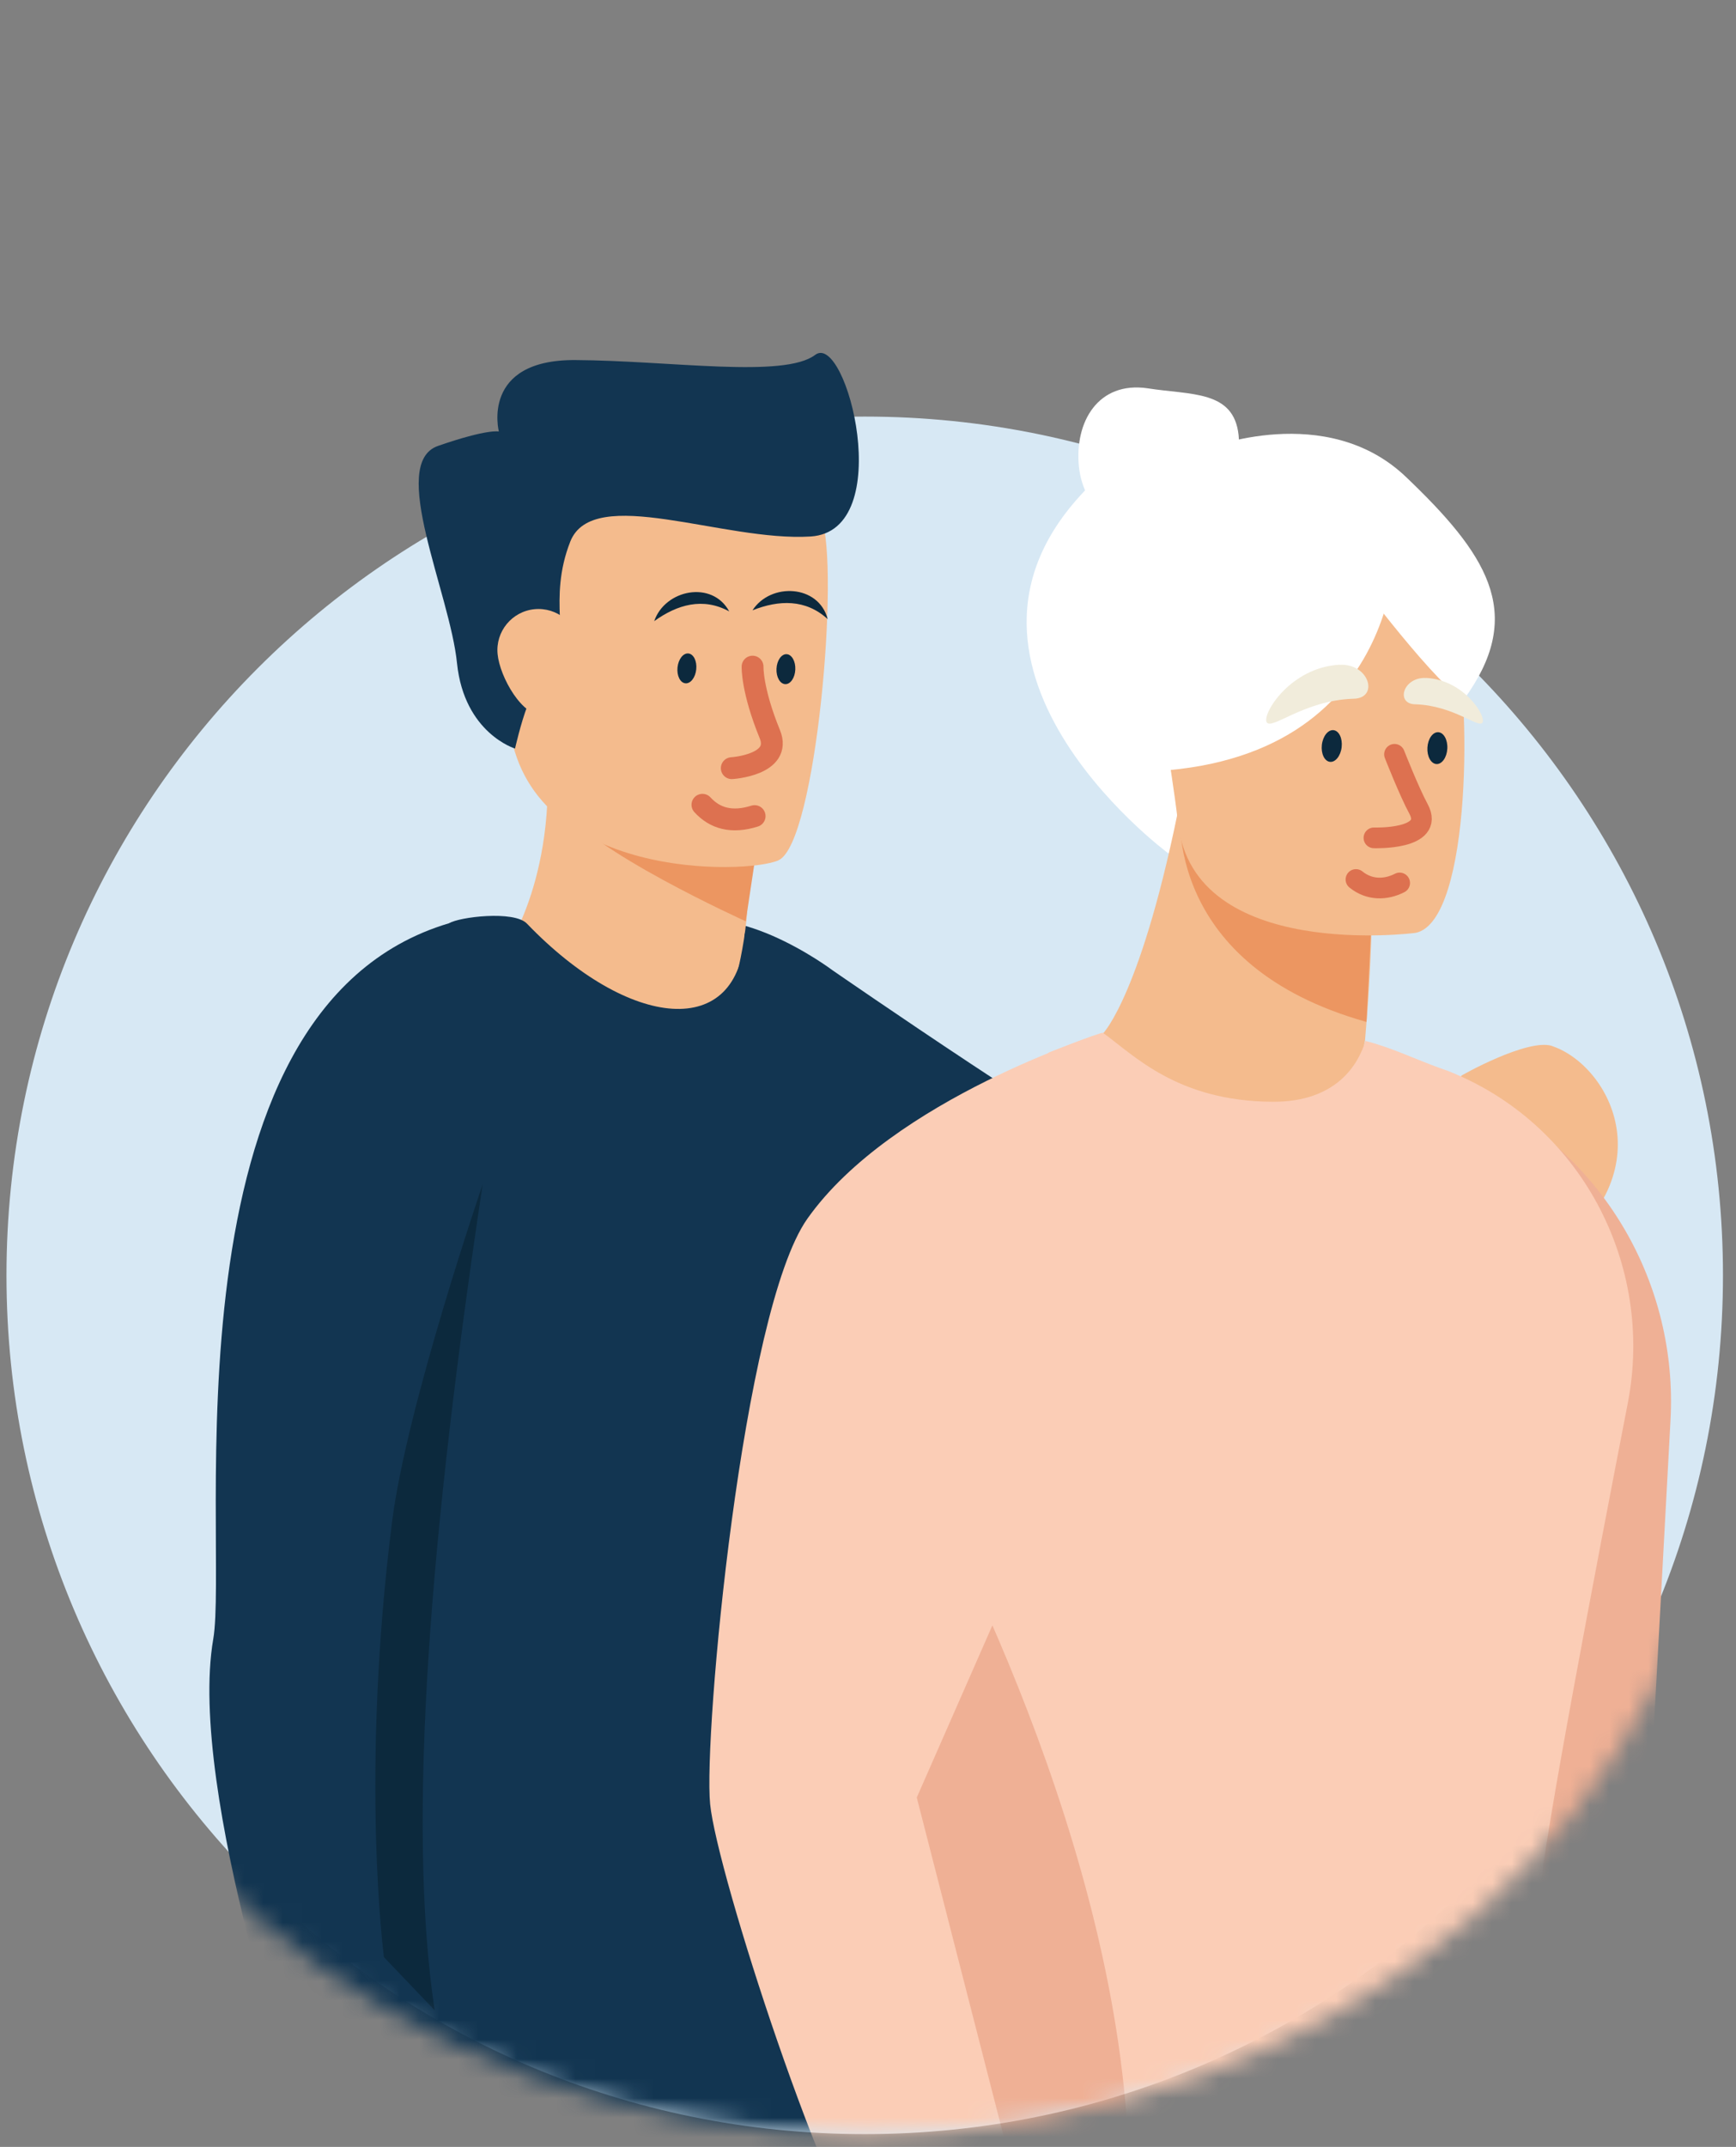
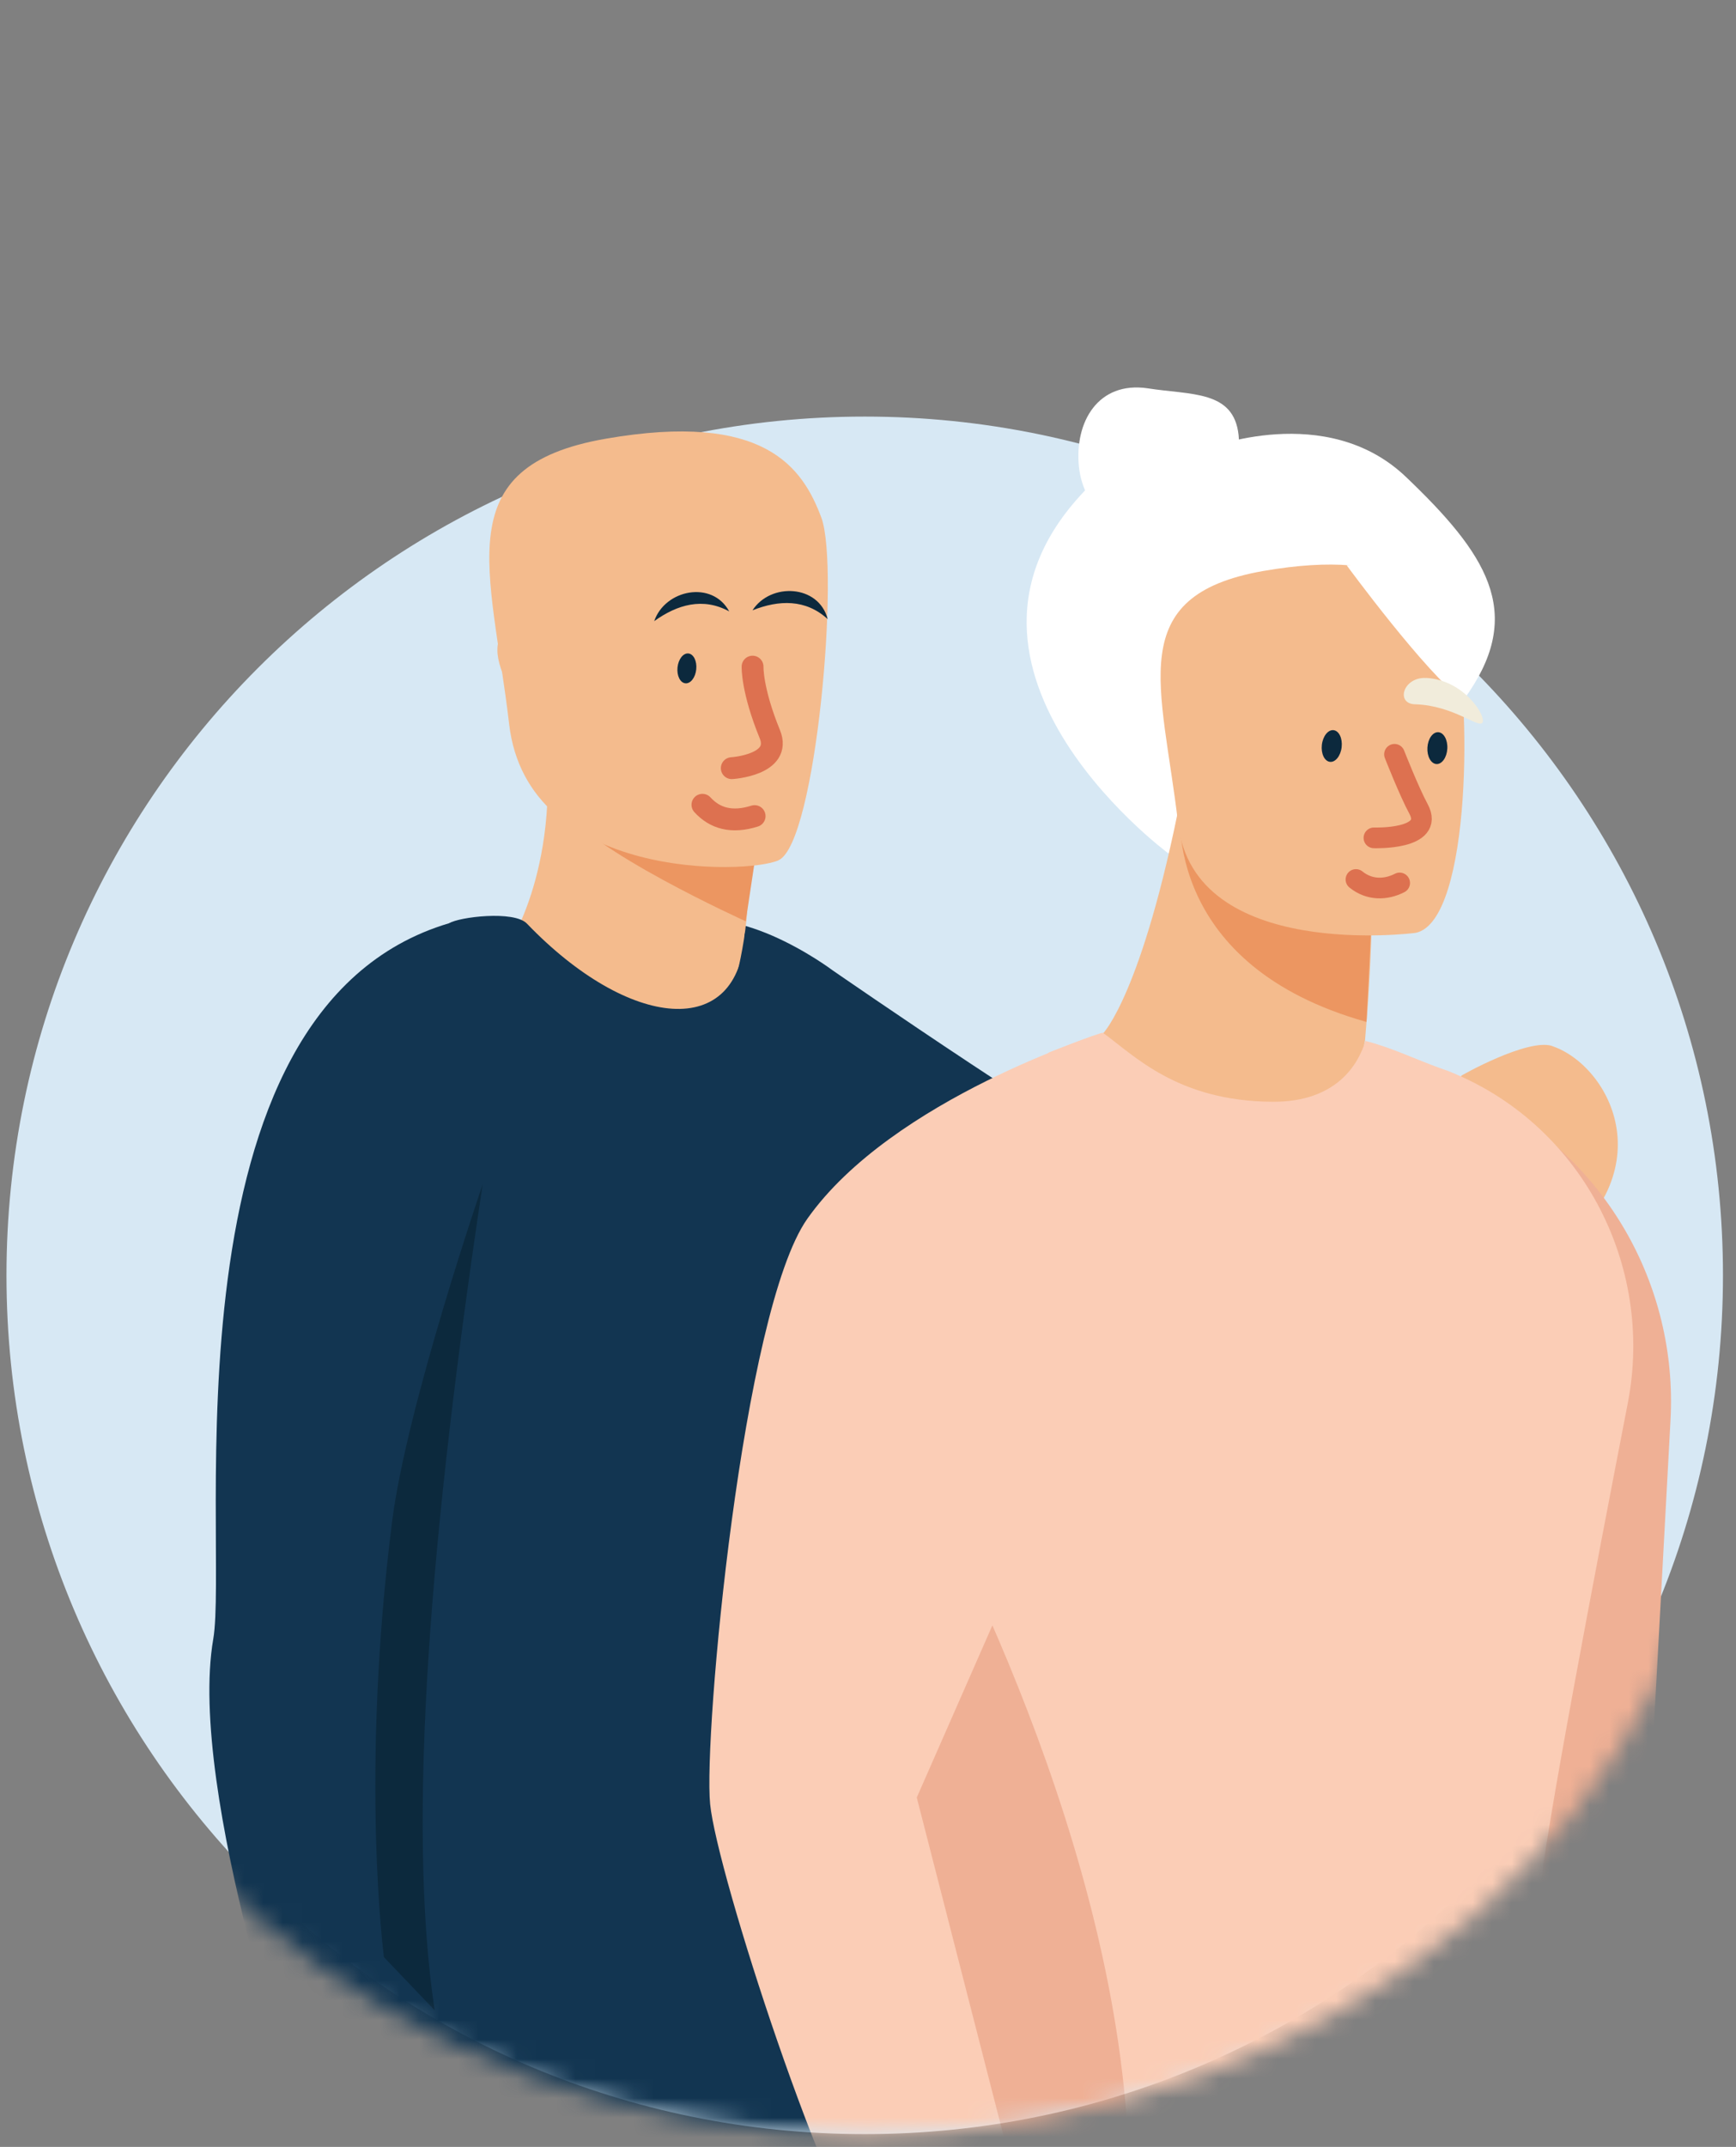
<svg xmlns="http://www.w3.org/2000/svg" width="89" height="110" viewBox="0 0 89 110" fill="none">
  <rect x="0" y="0" width="89" height="110" fill="#808080" stroke="none" />
  <path d="M44.332 109.344C68.633 109.344 88.332 89.644 88.332 65.344C88.332 41.043 68.633 21.344 44.332 21.344C20.032 21.344 0.332 41.043 0.332 65.344C0.332 89.644 20.032 109.344 44.332 109.344Z" fill="#D7E8F4" />
  <path d="M38.605 73.19C38.585 73.129 38.577 73.081 38.573 73.017C38.536 72.481 38.935 72.011 39.47 71.975L48.008 71.319C48.543 71.282 49.013 71.681 49.05 72.22C49.086 72.755 48.687 73.226 48.152 73.262L39.615 73.918C39.156 73.946 38.73 73.624 38.605 73.19Z" fill="#004A77" />
  <path d="M48.614 100.96C48.509 100.586 48.638 100.171 48.96 99.91L51.732 97.648C52.162 97.29 52.818 97.359 53.176 97.789C53.534 98.22 53.466 98.88 53.035 99.238L50.259 101.499C49.829 101.857 49.173 101.789 48.815 101.358C48.718 101.217 48.654 101.088 48.61 100.96H48.614Z" fill="#004A77" />
  <path d="M58.589 23.167C58.484 22.777 58.621 22.33 58.979 22.076C59.43 21.747 60.069 21.835 60.416 22.302L62.017 24.495C62.343 24.945 62.258 25.589 61.791 25.935C61.341 26.265 60.701 26.176 60.355 25.71L58.754 23.517C58.677 23.408 58.617 23.296 58.585 23.167H58.589Z" fill="#004A77" />
  <path d="M75.752 60C75.446 58.343 74.625 58.282 74.625 58.282C74.625 58.282 59.227 59.441 57.86 59.353C56.512 59.264 42.675 49.709 42.675 49.709C42.675 49.709 37.28 45.645 34.218 47.757C31.579 49.584 31.092 52.481 31.325 55.064C31.607 58.129 33.53 60.725 36.157 61.646C42.028 63.71 53.772 67.717 56.323 67.83C62.012 68.079 75.687 62.455 75.687 62.455C75.687 62.455 76.001 61.304 75.752 60.008V60Z" fill="#123551" />
  <path d="M25.859 48.771C25.859 48.771 31.408 54.182 37.479 51.08C37.479 51.08 38.521 47.66 38.3 45.222C38.272 44.92 38.243 44.639 38.235 44.353C38.006 41.609 37.934 40.068 37.934 40.068C37.64 39.975 27.891 37.054 27.923 37.376C28.797 44.755 25.863 48.771 25.863 48.771H25.859Z" fill="#F4BB8D" />
  <path d="M36.895 59.555C33.427 59.897 31.528 63.751 32.067 69.199C32.598 74.594 35.173 77.99 38.585 77.725L38.794 77.704C39.792 77.608 40.194 76.517 40.09 75.48C40.042 74.977 39.869 74.522 39.615 74.216C39.446 74.007 39.261 73.85 39.028 73.766C38.851 73.697 38.67 73.697 38.505 73.729C38.432 73.753 38.36 73.761 38.287 73.769C36.618 73.934 35.399 71.907 35.101 68.881C34.803 65.856 35.604 63.663 37.273 63.498C38.251 63.401 39.088 64.053 39.671 65.216C40.09 66.028 40.38 67.119 40.504 68.366C40.633 69.682 40.544 70.841 40.275 71.742C40.267 71.778 40.251 71.814 40.243 71.834C40.235 71.854 40.235 71.871 40.227 71.887C40.13 72.192 40.009 72.466 39.861 72.707C40.452 73.226 40.911 74.087 41.035 75.351C41.092 75.922 40.995 76.646 40.895 76.936C42.858 75.451 43.936 72.2 43.53 68.084C42.979 62.621 40.364 59.213 36.895 59.555Z" fill="white" />
  <path d="M28.836 41.316C30.027 43.497 38.231 47.203 38.231 47.203L38.782 43.545L28.836 41.316Z" fill="#EC9661" />
  <path d="M39.924 44.073C38.351 44.809 27.041 45.135 26.103 37.108C25.166 29.086 22.889 23.9 31.052 22.479C39.196 21.063 41.147 23.944 42.112 26.531C43.062 29.142 41.839 43.176 39.924 44.069V44.073Z" fill="#F4BB8D" />
-   <path d="M26.408 38.355C26.408 38.355 23.805 37.571 23.43 33.986C23.076 30.401 19.886 23.73 22.461 22.845C25.012 21.96 25.575 22.109 25.575 22.109C25.575 22.109 24.621 18.419 29.498 18.448C34.374 18.476 40.192 19.397 41.793 18.182C43.398 16.967 46.018 27.211 41.556 27.488C37.098 27.766 30.407 24.789 29.236 27.75C28.069 30.715 29.264 32.988 28.387 33.958C27.752 34.835 27.792 35.253 27.035 36.175C26.697 37.056 26.404 38.355 26.404 38.355H26.408Z" fill="#123551" />
  <path d="M58.836 19.895C56.305 19.524 55.086 21.608 55.312 23.894C55.537 26.175 57.577 27.853 59.854 27.627C62.131 27.402 63.729 24.578 63.499 22.292C63.25 19.991 61.081 20.248 58.832 19.895H58.836Z" fill="white" />
  <path d="M59.89 43.717C59.89 43.717 45.945 33.421 56.716 24.099C56.716 24.099 60.083 22.827 61.866 22.992C61.866 22.992 67.989 20.53 72.081 24.437C76.197 28.363 78.108 31.309 75.32 35.449C72.58 39.605 59.886 43.721 59.886 43.721L59.89 43.717Z" fill="white" />
  <path d="M70.387 42.572C70.387 42.572 70.411 44.319 70.347 46.676C70.311 47.831 70.271 49.139 70.19 50.47C70.134 51.416 70.061 52.382 69.981 53.307L67.346 67.119L56.551 52.949C56.551 52.949 58.566 50.913 60.546 40.794C60.558 40.685 60.57 40.621 60.57 40.621L70.391 42.572H70.387Z" fill="#F4BB8D" />
  <path d="M70.327 46.7C70.291 47.855 70.118 51.034 70.058 52.361C59.826 49.489 60.369 41.86 60.542 40.794C60.554 40.685 60.566 40.621 60.566 40.621C60.566 40.621 66.143 43.804 70.327 46.7Z" fill="#EC9661" />
  <path d="M72.561 47.798C72.561 47.798 61.207 49.283 60.399 42.194C59.57 35.105 57.562 30.522 64.764 29.255C71.966 28.007 73.688 30.55 74.557 32.851C75.402 35.157 75.51 47.227 72.565 47.798H72.561Z" fill="#F4BB8D" />
-   <path d="M71.581 27.518C71.581 27.518 72.036 39.448 58.031 39.552C58.031 39.572 56.703 23.101 71.581 27.518Z" fill="white" />
  <path d="M69.039 28.962C69.039 28.962 73.127 34.534 75.03 35.902C75.03 35.902 79.033 28.121 69.039 28.962Z" fill="white" />
  <path d="M79.572 53.596C82.569 54.602 85.551 60.219 79.109 64.632C79.109 64.632 76.329 66.25 76.116 63.86C75.878 61.47 78.12 61.953 76.635 59.197C75.041 56.239 74.768 56.243 74.913 55.121C74.868 55.125 78.321 53.182 79.576 53.592L79.572 53.596Z" fill="#F4BB8D" />
  <path d="M29.707 33.104C29.824 34.263 29.1 36.556 27.941 36.669C26.782 36.782 25.623 34.677 25.511 33.519C25.394 32.36 26.243 31.326 27.402 31.213C28.561 31.101 29.595 31.945 29.707 33.104Z" fill="#F4BB8D" />
  <path d="M71.757 45.239C71.049 45.602 70.208 45.622 69.516 45.062" stroke="#DD7150" stroke-width="1.06" stroke-linecap="round" stroke-linejoin="round" />
  <path d="M74.2 38.36C74.226 37.91 74.018 37.532 73.737 37.516C73.455 37.499 73.206 37.851 73.18 38.302C73.154 38.752 73.361 39.13 73.643 39.147C73.925 39.163 74.174 38.811 74.2 38.36Z" fill="#0C293D" />
  <path d="M68.783 38.28C68.834 37.832 68.648 37.443 68.368 37.411C68.087 37.379 67.819 37.717 67.768 38.165C67.717 38.613 67.903 39.002 68.183 39.034C68.464 39.066 68.732 38.728 68.783 38.28Z" fill="#0C293D" />
  <path d="M71.492 38.648C71.492 38.648 72.24 40.556 72.723 41.445C73.588 43.042 70.438 42.929 70.438 42.929" stroke="#DD7150" stroke-width="1.06" stroke-linecap="round" stroke-linejoin="round" />
-   <path d="M68.664 34.063C70.221 33.974 70.716 35.801 69.368 35.801C66.829 35.889 65.176 37.438 64.938 37C64.705 36.565 66.165 34.199 68.66 34.059L68.664 34.063Z" fill="#F1ECDB" />
  <path d="M73.123 34.738C71.916 34.67 71.53 36.086 72.576 36.086C74.547 36.155 75.827 37.354 76.008 37.016C76.189 36.678 75.058 34.843 73.119 34.734L73.123 34.738Z" fill="#F1ECDB" />
  <path d="M38.582 34.156C38.582 34.156 38.538 35.347 39.467 37.616C40.115 39.198 37.516 39.358 37.516 39.358" stroke="#DD7150" stroke-width="1.12" stroke-linecap="round" stroke-linejoin="round" />
  <path d="M37.385 31.326C36.042 30.594 34.722 30.972 33.539 31.825C34.094 30.203 36.512 29.716 37.385 31.326Z" fill="#0C293D" />
  <path d="M42.433 31.721C41.306 30.688 39.934 30.732 38.578 31.271C39.508 29.831 41.974 29.947 42.433 31.721Z" fill="#0C293D" />
-   <path d="M40.773 34.308C40.793 33.884 40.593 33.531 40.327 33.518C40.06 33.506 39.828 33.84 39.809 34.264C39.789 34.688 39.989 35.041 40.256 35.053C40.522 35.066 40.754 34.732 40.773 34.308Z" fill="#0C293D" />
  <path d="M35.695 34.294C35.738 33.872 35.558 33.508 35.292 33.481C35.027 33.454 34.777 33.774 34.734 34.196C34.691 34.619 34.871 34.983 35.137 35.01C35.402 35.037 35.652 34.717 35.695 34.294Z" fill="#0C293D" />
  <path d="M36.012 41.234C36.651 41.93 37.508 42.184 38.687 41.814" stroke="#DD7150" stroke-width="1.12" stroke-linecap="round" stroke-linejoin="round" />
  <mask id="mask0_1697_7475" style="mask-type:luminance" maskUnits="userSpaceOnUse" x="0" y="0" width="89" height="110">
    <path d="M0.332 0V71.564C0.332 92.427 20.031 109.341 44.332 109.341C68.633 109.341 88.332 92.427 88.332 71.56V0H0.332Z" fill="white" />
  </mask>
  <g mask="url(#mask0_1697_7475)">
    <path d="M48.697 71.107C48.983 74.619 49.172 78.566 49.285 82.585C49.285 82.831 49.289 83.052 49.313 83.294C49.377 85.788 49.442 88.287 49.458 90.725C49.474 91.698 49.466 92.676 49.458 93.614L49.45 93.738C49.482 94.08 49.462 94.471 49.478 94.833C49.486 103.966 49.253 111.212 49.1 111.349C48.915 111.51 48.677 111.594 48.436 111.598C46.034 111.53 39.029 112.773 33.115 112.077C28.126 111.534 23.732 109.997 19.009 107.796C18.393 107.511 16.953 106.718 16.985 106.002C17.009 105.225 17.102 104.119 17.226 102.703C17.633 97.798 18.325 89.369 17.886 79.628C17.806 77.806 17.773 76.019 17.802 74.245C17.85 69.622 18.208 65.212 18.892 61.261C20.175 53.911 19.596 49.815 23.044 47.3C23.503 46.99 26.367 46.628 27.019 47.328C32.266 52.776 37.927 53.331 38.184 47.823L40.747 50.881C43.395 53.428 46.291 56.864 47.514 62.03C47.611 62.408 47.696 62.827 47.776 63.245C48.146 65.365 48.456 68.081 48.697 71.107Z" fill="#123551" />
    <path d="M18.436 109.479C20.537 109.39 20.766 109.133 20.766 109.133C20.766 109.133 22.066 83.005 22.412 81.15C22.778 79.287 32.933 60.433 32.933 60.433C32.933 60.433 27.622 45.643 23.043 47.297C8.064 51.719 11.745 79.251 10.933 83.978C9.585 91.796 15.548 108.823 15.548 108.823C15.548 108.823 16.787 109.551 18.44 109.479H18.436Z" fill="#123551" />
    <path d="M19.684 100.278C19.684 100.278 18.453 90.992 20.102 77.956C20.851 72.038 24.745 60.68 24.745 60.68C22.09 78.322 20.826 93.281 22.283 102.998L19.68 100.274L19.684 100.278Z" fill="#0C293D" />
    <path d="M75.617 56.035C75.617 56.035 70.716 60.533 68.821 67.848C67.373 73.457 73.142 94.503 74.711 97.677C76.204 100.711 86.23 112.48 89.94 114.483C90.189 114.628 90.507 114.62 90.749 114.467L95.488 111.542C95.931 111.264 96.039 110.677 95.742 110.239L84.512 93.634L85.643 72.756C86.021 65.824 82.263 59.262 76.019 56.228C75.882 56.156 75.753 56.104 75.617 56.035Z" fill="#EFB095" />
    <path d="M82.353 108.216C82.627 109.704 82.277 110.014 82.277 110.014C82.277 110.014 76.765 112.65 62.288 113.358C60.719 113.426 59.259 113.507 57.879 113.559C48.545 113.929 43.531 113.849 43.531 113.849C43.531 113.849 34.201 97.035 46.336 73.96C47.716 71.345 49.349 68.666 51.313 65.914C53.373 63.041 53.53 59.464 54.061 56.016C54.218 55.018 53.481 54.877 53.747 53.936C53.747 53.936 56.27 52.938 56.543 52.914C58.148 54.077 60.361 56.422 65.242 56.451C68.545 56.467 69.651 54.499 70.001 53.333C71.289 53.654 72.653 54.306 73.779 54.709C73.912 54.761 74.065 54.809 74.198 54.857C81.001 57.513 84.848 64.751 83.448 71.913C81.854 80.136 79.102 94.496 78.974 96.878C78.869 98.403 80.953 100.523 82.353 108.22V108.216Z" fill="#FBCDB6" />
    <path d="M57.859 113.583C48.525 113.953 43.512 113.872 43.512 113.872C43.512 113.872 34.182 97.059 46.316 73.984C49.873 80.442 58.471 97.815 57.859 113.587V113.583Z" fill="#EFB095" />
    <path d="M56.524 52.93C56.524 52.93 45.737 56.281 41.384 62.453C38.06 67.177 36.057 88.911 36.407 92.44C36.757 95.968 42.369 113.321 45.117 116.528C45.31 116.745 45.596 116.866 45.89 116.793L52.026 115.526C52.545 115.409 52.858 114.91 52.722 114.391L47 92.098L57.083 69.16C57.107 69.18 63.472 59.906 56.52 52.93H56.524Z" fill="#FBCDB6" />
  </g>
</svg>